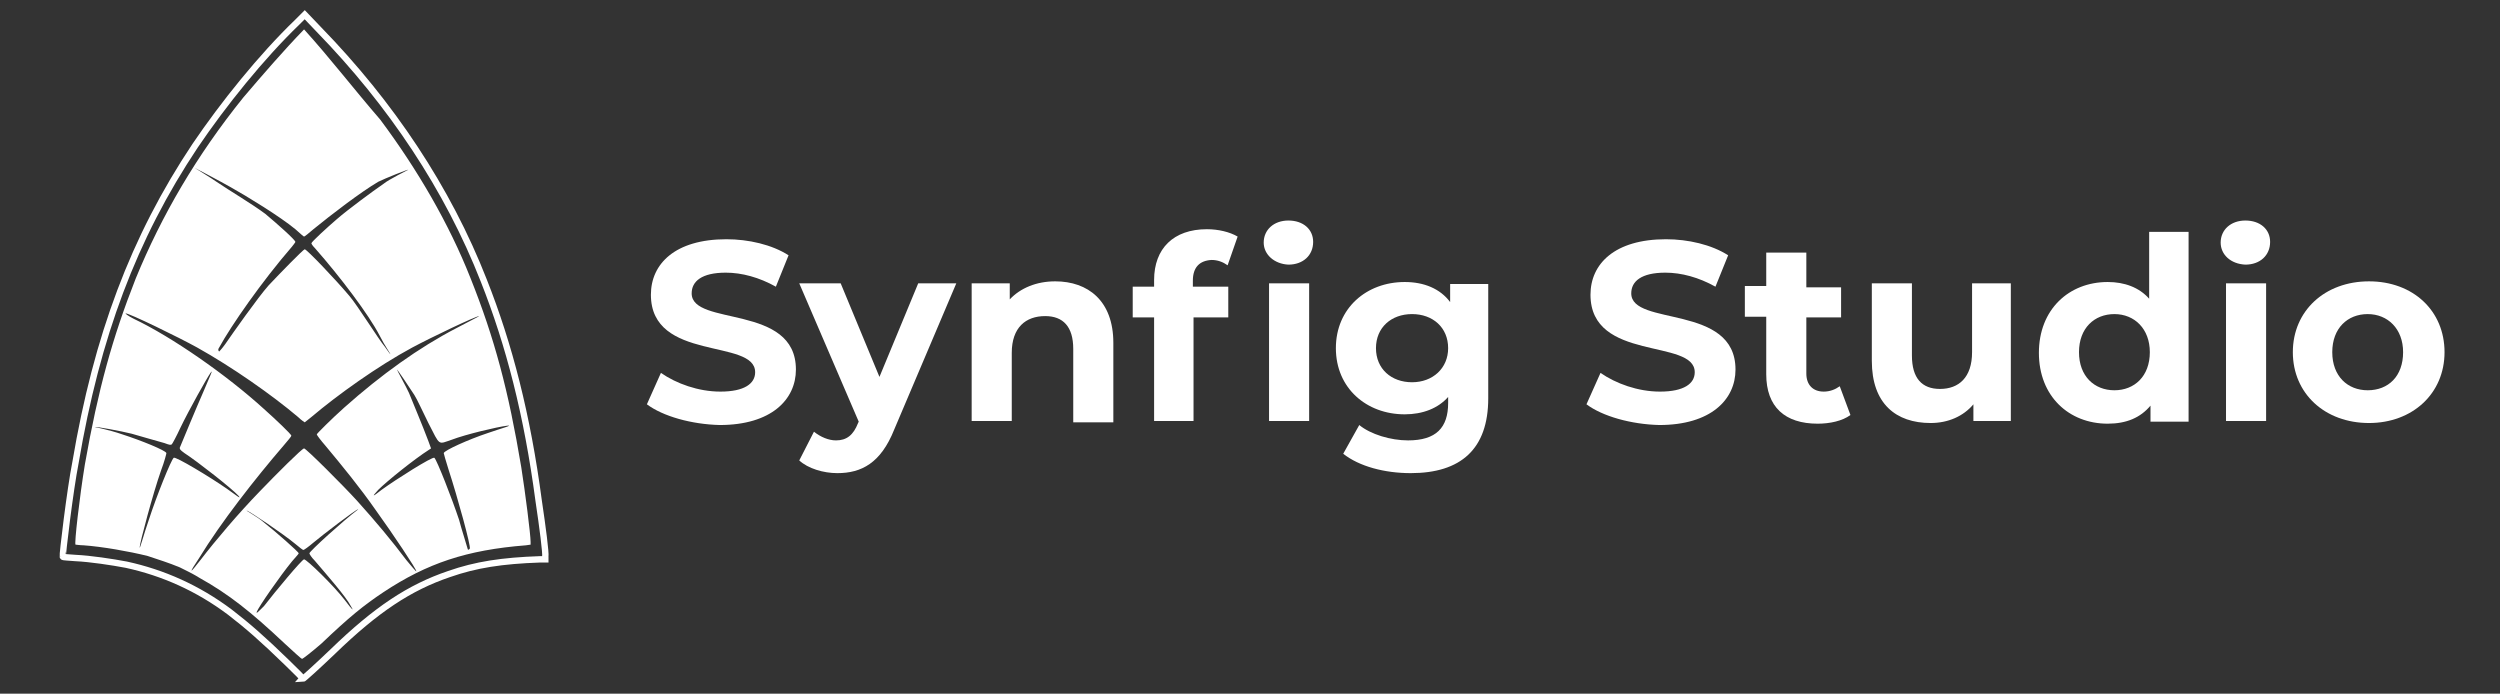
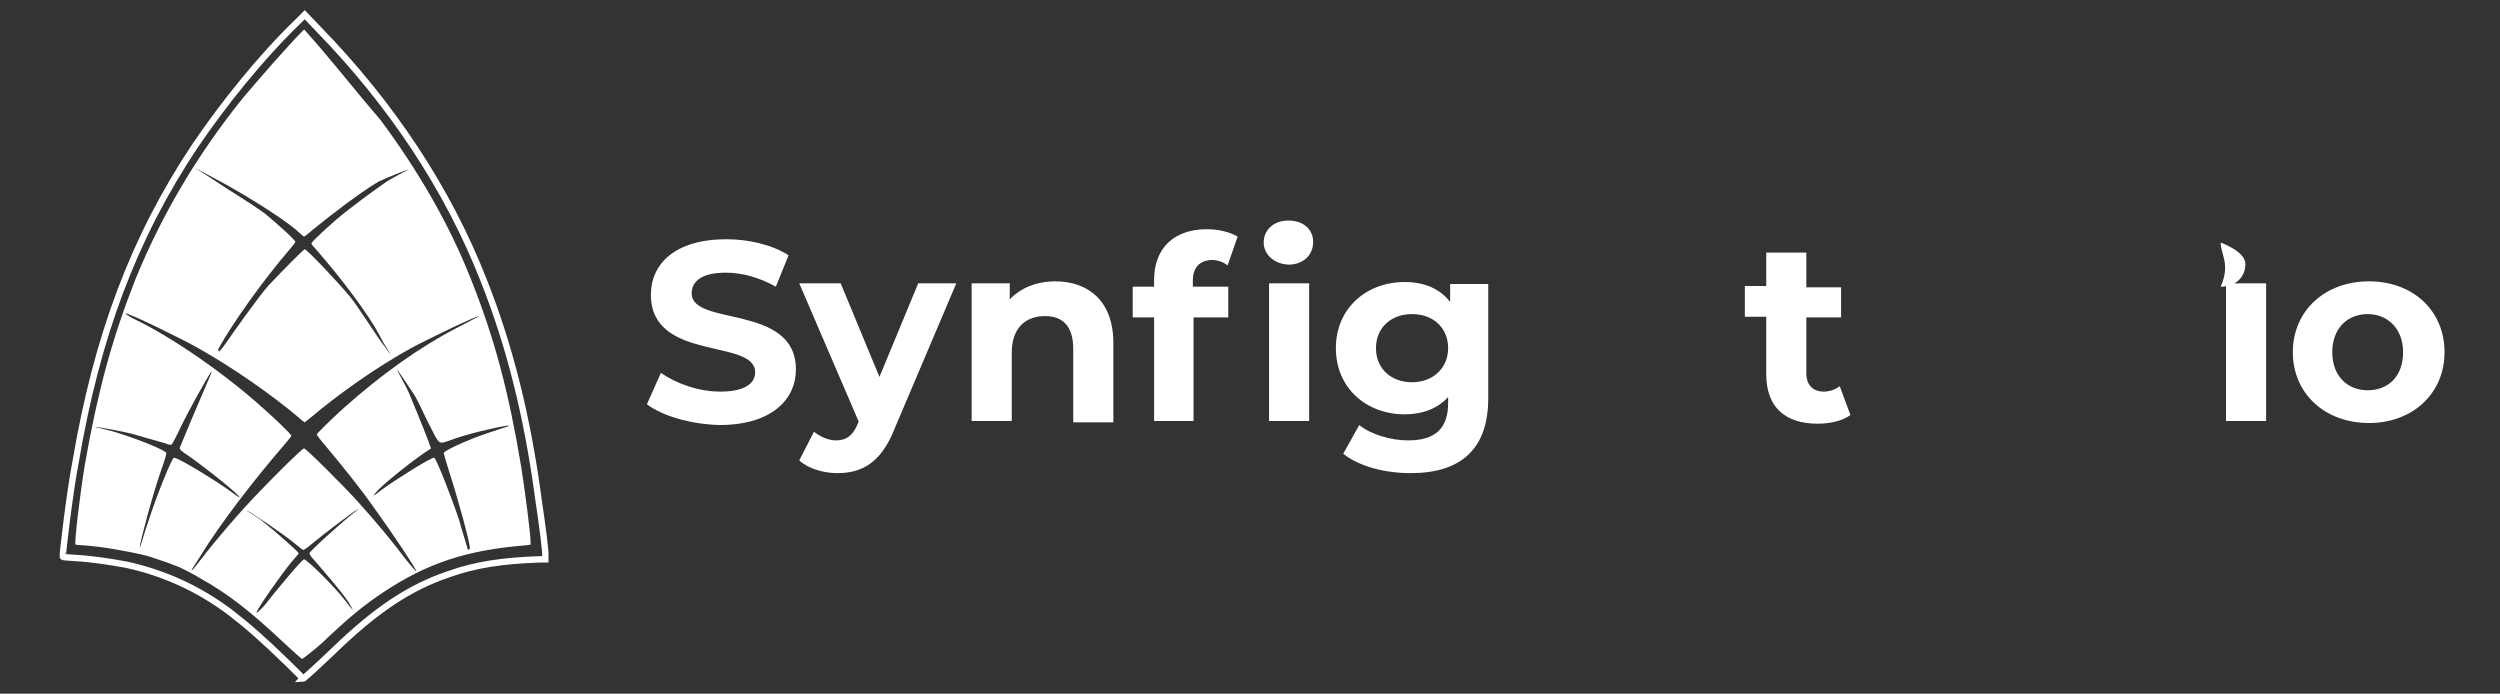
<svg xmlns="http://www.w3.org/2000/svg" id="Layer_2_00000035515659232961492920000004710155997587232148_" x="0px" y="0px" viewBox="0 0 374.1 103.8" style="enable-background:new 0 0 374.1 103.8;" xml:space="preserve">
  <rect x="0" y="0" width="374.1" height="103.8" fill="#333333" stroke="none" />
  <style type="text/css"> .st0{enable-background:new ;} .st1{fill:#FFFFFF;} .st2{fill:none;stroke:#FFFFFF;stroke-width:0.956;stroke-miterlimit:10;} </style>
  <g class="st0">
    <path class="st1" d="M96.8,60.5l2.1-4.7c2.3,1.6,5.6,2.8,8.9,2.8c3.6,0,5.2-1.2,5.2-2.9c0-5.1-15.6-1.5-15.6-11.6 c0-4.6,3.6-8.3,11.3-8.3c3.3,0,6.8,0.8,9.3,2.4l-1.9,4.7c-2.5-1.4-5.1-2.1-7.5-2.1c-3.6,0-5.1,1.3-5.1,3.1c0,5,15.6,1.5,15.6,11.4 c0,4.5-3.7,8.3-11.4,8.3C103.5,63.5,99.2,62.3,96.8,60.5z" />
  </g>
  <g class="st0">
    <path class="st1" d="M143.1,42.4l-9.3,21.9c-2,5-4.9,6.5-8.5,6.5c-2.1,0-4.4-0.7-5.7-1.9l2.2-4.3c1,0.8,2.2,1.3,3.3,1.3 c1.6,0,2.6-0.8,3.3-2.6l0.1-0.2l-8.9-20.7h6.2l5.8,14l5.8-14C137.5,42.4,143.1,42.4,143.1,42.4z" />
    <path class="st1" d="M166.6,51.3v11.9h-6v-11c0-3.3-1.5-4.9-4.2-4.9c-2.9,0-5,1.7-5,5.5V63h-6V42.4h5.7v2.4c1.6-1.7,4-2.7,6.8-2.7 C162.8,42.1,166.6,45,166.6,51.3z" />
    <path class="st1" d="M178.5,42v0.9h5.3v4.6h-5.2V63h-5.9V47.5h-3.2v-4.6h3.2v-1c0-4.7,2.9-7.6,7.9-7.6c1.7,0,3.4,0.4,4.6,1.1 l-1.5,4.3c-0.7-0.5-1.5-0.8-2.4-0.8C179.5,39,178.5,40,178.5,42z M189.1,36.3c0-1.9,1.5-3.3,3.7-3.3c2.2,0,3.7,1.3,3.7,3.2 c0,2-1.5,3.4-3.7,3.4C190.7,39.5,189.1,38.1,189.1,36.3z M189.9,42.4h6V63h-6V42.4z" />
    <path class="st1" d="M222.7,42.4v17.2c0,7.6-4.1,11.2-11.6,11.2c-3.9,0-7.7-1-10.1-2.9l2.4-4.3c1.7,1.4,4.7,2.3,7.3,2.3 c4.2,0,6-1.9,6-5.6v-0.9c-1.5,1.7-3.8,2.6-6.5,2.6c-5.7,0-10.3-3.9-10.3-9.9s4.6-9.9,10.3-9.9c2.9,0,5.3,1,6.8,3v-2.7H222.7z M216.7,52.1c0-3.1-2.3-5.1-5.4-5.1s-5.4,2-5.4,5.1s2.3,5.1,5.4,5.1S216.7,55.1,216.7,52.1z" />
-     <path class="st1" d="M237.4,60.5l2.1-4.7c2.3,1.6,5.6,2.8,8.9,2.8c3.6,0,5.2-1.2,5.2-2.9c0-5.1-15.6-1.5-15.6-11.6 c0-4.6,3.6-8.3,11.3-8.3c3.3,0,6.8,0.8,9.3,2.4l-1.9,4.7c-2.5-1.4-5.1-2.1-7.5-2.1c-3.6,0-5.1,1.3-5.1,3.1c0,5,15.6,1.5,15.6,11.4 c0,4.5-3.7,8.3-11.4,8.3C244.1,63.5,239.8,62.3,237.4,60.5z" />
    <path class="st1" d="M276.9,62.1c-1.2,0.9-3.1,1.3-4.9,1.3c-4.9,0-7.7-2.5-7.7-7.4v-8.6h-3.2v-4.6h3.2v-5h6V43h5.2v4.5h-5.2v8.4 c0,1.7,1,2.7,2.6,2.7c0.9,0,1.7-0.3,2.4-0.8L276.9,62.1z" />
-     <path class="st1" d="M300.9,42.4V63h-5.6v-2.5c-1.5,1.8-3.8,2.8-6.4,2.8c-5.2,0-8.8-2.9-8.8-9.3V42.4h6v10.8c0,3.4,1.5,5,4.2,5 c2.8,0,4.8-1.7,4.8-5.5V42.4H300.9z" />
-     <path class="st1" d="M327.5,34.6v28.5h-5.7v-2.4c-1.5,1.8-3.6,2.7-6.4,2.7c-5.8,0-10.3-4.1-10.3-10.6s4.5-10.6,10.3-10.6 c2.5,0,4.7,0.8,6.2,2.5v-10H327.5z M321.7,52.7c0-3.5-2.3-5.7-5.3-5.7s-5.3,2.1-5.3,5.7s2.3,5.7,5.3,5.7S321.7,56.3,321.7,52.7z" />
-     <path class="st1" d="M332.3,36.3c0-1.9,1.5-3.3,3.7-3.3s3.7,1.3,3.7,3.2c0,2-1.5,3.4-3.7,3.4C333.8,39.5,332.3,38.1,332.3,36.3z M333.1,42.4h6V63h-6V42.4z" />
+     <path class="st1" d="M332.3,36.3s3.7,1.3,3.7,3.2c0,2-1.5,3.4-3.7,3.4C333.8,39.5,332.3,38.1,332.3,36.3z M333.1,42.4h6V63h-6V42.4z" />
    <path class="st1" d="M343.1,52.7c0-6.2,4.8-10.6,11.4-10.6s11.3,4.4,11.3,10.6s-4.8,10.6-11.3,10.6 C347.9,63.3,343.1,58.9,343.1,52.7z M359.6,52.7c0-3.5-2.3-5.7-5.3-5.7s-5.3,2.1-5.3,5.7s2.3,5.7,5.3,5.7 C357.4,58.4,359.6,56.3,359.6,52.7z" />
  </g>
  <path class="st2" d="M43,99.2c-3.7-3.6-6-5.6-8.6-7.6c-4.8-3.6-10-5.9-15.5-7.1c-2.1-0.4-5.4-0.9-7.6-1c-1.1-0.1-1.9-0.1-1.9-0.2 c-0.1-0.1,1.1-10.1,1.9-14.1c3.2-18.9,8.7-33.6,17.9-47.4c4.2-6.2,9.9-13.3,15.3-18.5l1.1-1.1l2.1,2.2C58.5,15.5,67,28.2,72.4,42 c3.8,9.6,6.5,20.1,8.2,32.9c0.6,4,1.1,7.9,1,8.4v0.4h-0.8c-5.7,0.2-9.6,0.8-13.6,2.2c-5.9,2-10.9,5.3-17.4,11.6 c-2.3,2.2-4.4,4.1-4.5,4.1C45.4,101.5,44.3,100.5,43,99.2L43,99.2L43,99.2z" />
  <path class="st1" d="M78,69.9c-1.9-11.4-4-19.3-7.6-28.3c-3.2-8.1-7.9-16.2-13.5-23.7C53,13.4,49.4,8.7,45.5,4.4 c-3.1,3.2-6.2,6.8-9.1,10.2c-7,8.7-12.2,17.6-16.1,27.1c-3.5,8.9-5.6,16.5-7.6,27.8c-0.8,4.9-1.6,11.9-1.4,12c0.1,0,0.7,0.1,1.2,0.1 c2.8,0.2,6.8,0.9,9.6,1.6c1.8,0.6,3.1,1,4.8,1.7c0.8,0.4,1.4,0.7,1.4,0.7s0.8,0.4,1.6,0.9c4.3,2.4,7.6,5,12.7,9.8 c1.3,1.2,2.5,2.3,2.6,2.3c0.1,0,1.4-1,2.9-2.3c4.2-4,6.3-5.7,9.3-7.7c6.5-4.3,12.4-6.3,21.3-7l0.7-0.1v-0.4 C79.4,80,78.6,73.7,78,69.9z M34.5,28c2.5,1.4,7.4,4.4,9.7,6.3c0.7,0.6,1.2,1.1,1.3,1.1c0.1,0,0.7-0.5,1.4-1.1 c2.7-2.2,7-5.5,9.7-7.1c1-0.5,4.5-1.9,4.5-1.8c0,0-3,1.5-3.7,2.1c-1.6,1.1-5.4,3.9-7,5.3c-1.4,1.2-3.8,3.4-3.8,3.6 c0,0.1,0.2,0.4,0.5,0.7c3.8,4.3,8.1,10,9.7,13.1c0.8,1.6,1.7,2.8,1.6,2.8c0,0-0.4-0.5-0.8-1.1c-1-1.2-4.1-6.2-5.3-7.6 c-2.1-2.5-6.4-7-6.7-7c-0.2,0-3.8,3.7-5.4,5.4c-1.6,1.8-5.4,7.2-6.5,8.8c-0.5,0.7-0.9,1.1-0.9,1.1s-0.3-0.2,0-0.6 c1.8-3.3,6.4-9.9,10.9-15.1c0.2-0.3,0.5-0.6,0.5-0.7c0-0.3-2.7-2.7-4.5-4.2c-2-1.5-5.4-3.5-7.3-4.8c-0.7-0.5-3.3-2.1-3.3-2.1 C29.3,25.2,33.1,27.2,34.5,28z M26,68.5c-0.4,0.3-2.6,5.8-3.7,9.2c-0.8,2.3-1.4,4.6-1.4,4.2c0-0.6,2-8.1,3.2-11.5 c0.5-1.3,0.8-2.5,0.8-2.6c-0.1-0.4-3.8-1.9-6.6-2.8c-2-0.7-4.2-1.1-4.1-1.1c0.1-0.1,3.9,0.6,5.5,1c1.8,0.5,3.4,1,4.9,1.4 c0.8,0.3,0.9,0.3,1.1,0.2c0.1-0.1,0.7-1.2,1.3-2.5c1.3-2.7,4-7.5,4.5-8.2c0.5-0.7-0.1,0.5-1.1,2.9c-0.8,1.8-3.3,7.8-3.5,8.3 c0,0.2,0,0.3,0.7,0.8c2,1.3,7.1,5.3,8.1,6.4c0.5,0.6-0.4-0.1-1.8-1.1C31.3,71.3,26.3,68.3,26,68.5z M53.5,76.3 c-2,1.5-7.2,6.2-7.2,6.5c0,0.1,0.3,0.6,0.8,1.1c1.7,2,4.7,5.4,5.4,6.8c0.5,0.8,0.3,0.7-0.9-0.9c-1.6-2.1-5.7-6.1-6.1-6.1 c-0.3,0-4.3,4.8-6,7c-1,1-1.1,1.1-1.1,0.9c0.3-0.8,3.5-5.4,5.3-7.6c0.5-0.6,1-1.1,1-1.2c0-0.2-3.4-3.2-5.3-4.7 c-0.8-0.7-2.6-1.7-2.5-1.7c0.3,0,5.5,3.5,7.3,5c0.6,0.5,1.1,0.9,1.2,0.9c0.1,0,0.8-0.5,1.5-1.1c1.3-1.1,6.4-5,6.7-5 C53.8,76,53.7,76.1,53.5,76.3z M60.8,83.8c-2.1-2.8-4.6-5.8-7.4-8.9c-2-2.2-7.6-7.8-7.9-7.8c-0.3,0-4.1,3.8-6.6,6.4 c-3.2,3.3-6.6,7.3-8.9,10.3c-1.7,2.2-1.8,2.1-0.2-0.3c3.3-5.4,8.4-11.9,12.7-16.9c0.6-0.7,1.1-1.3,1.1-1.4c0-0.2-2.3-2.4-4.1-4 C33.9,56.1,25.7,50.4,20,47.7c-0.8-0.4-1.3-0.8-1.2-0.8c0.4-0.1,8,3.6,10.7,5.1c5.2,2.9,11.2,7.1,15.1,10.4c0.5,0.5,1,0.8,1,0.8 s0.5-0.4,1-0.8c3.9-3.3,9.9-7.6,15.1-10.4c2.8-1.5,9.5-4.7,10-4.7c0.1,0-2.5,1.3-3.4,1.8C62.7,52,57,56.1,51.5,61 c-1.8,1.6-4.1,3.9-4.1,4s0.6,0.9,1.3,1.7c2.5,3,5.2,6.3,7.5,9.6c2.6,3.6,6.2,9,6.1,9.2C62.2,85.5,61.3,84.4,60.8,83.8z M73,64.8 c-3,1-6.5,2.6-6.6,3c0,0.1,0.3,1.1,0.7,2.4c1.4,4.3,3.4,11.6,3.2,11.9c-0.2,0.2-0.2,0.2-0.3,0.1c0-0.1-1-3.2-1.3-4.4 c-1.1-3.3-3.3-8.9-3.7-9.3c-0.3-0.2-5.7,3.2-7.9,4.8c-1.4,1.1-1.5,1.1-0.5,0c1.3-1.3,5.4-4.6,7.6-6l0.3-0.2L64.1,66 c-0.9-2.4-2.3-5.7-2.9-7.2c-0.4-0.9-1.8-3.4-1.8-3.5c0-0.1,1.9,2.7,2.6,3.8c0.4,0.6,1.3,2.6,2.1,4.2c1.8,3.5,1.4,3.2,3.5,2.5 c2.1-0.8,6.7-1.9,8.3-2.1C76.9,63.6,75,64.1,73,64.8z" />
</svg>